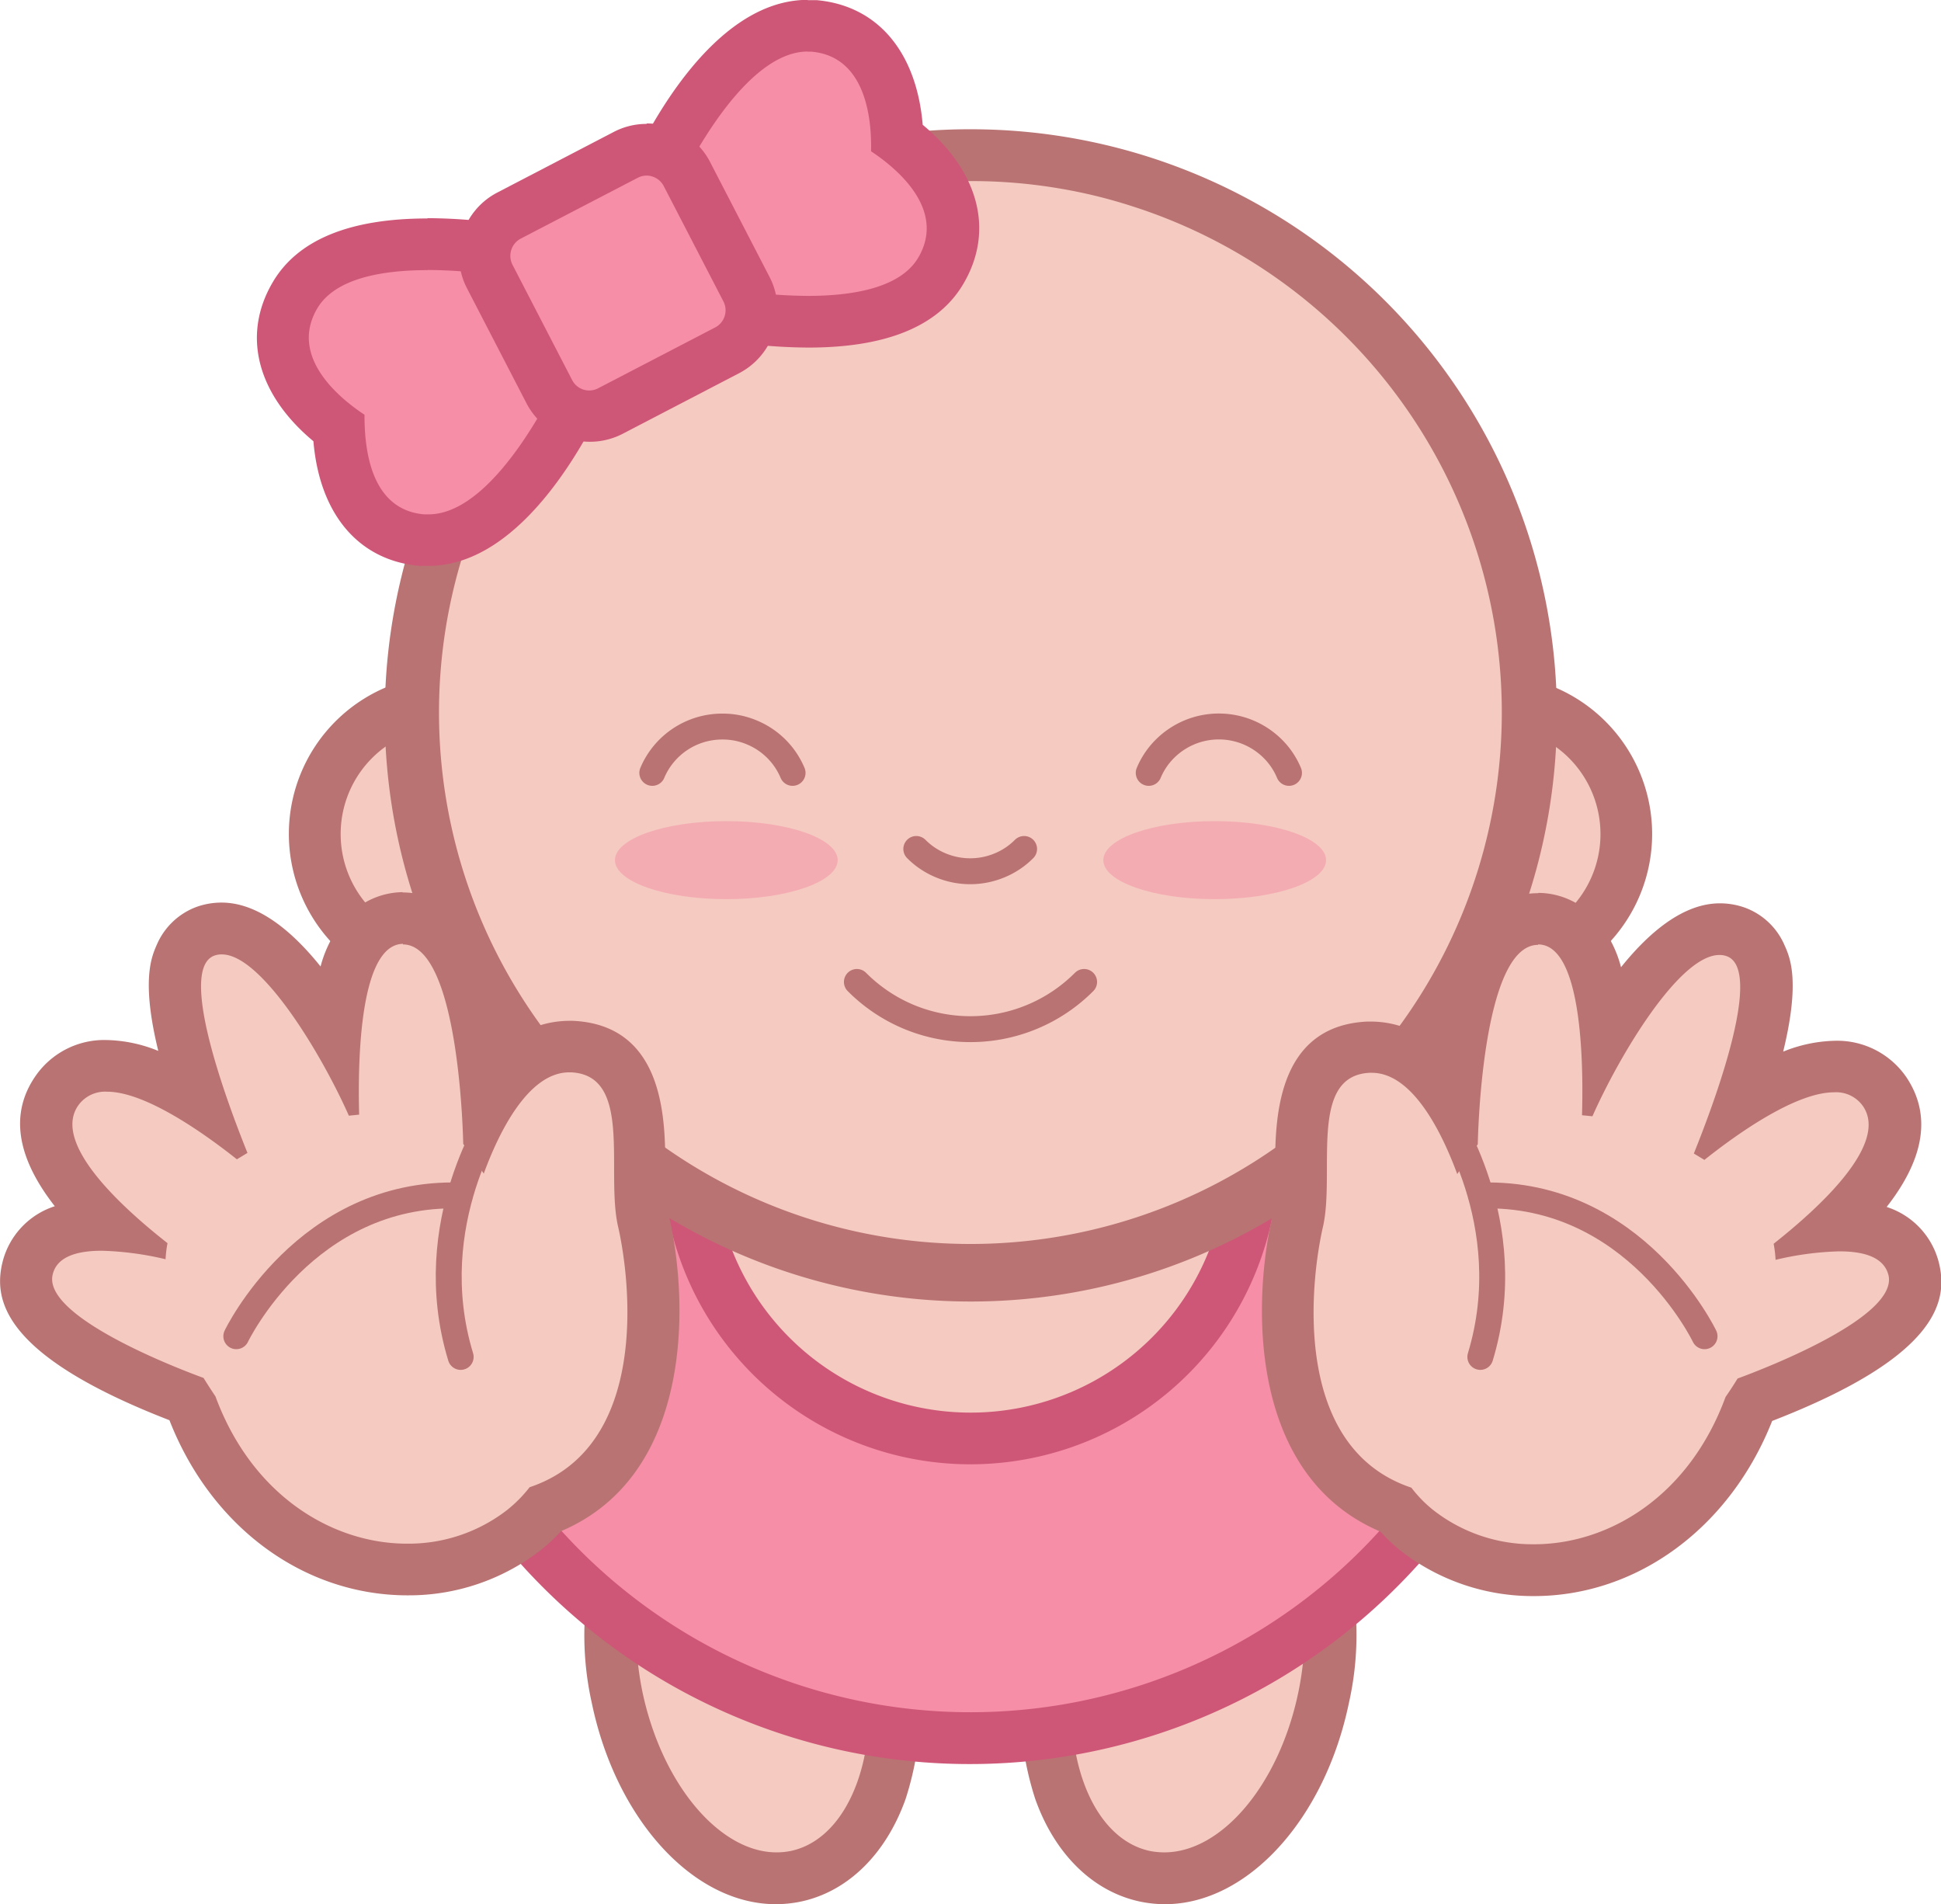
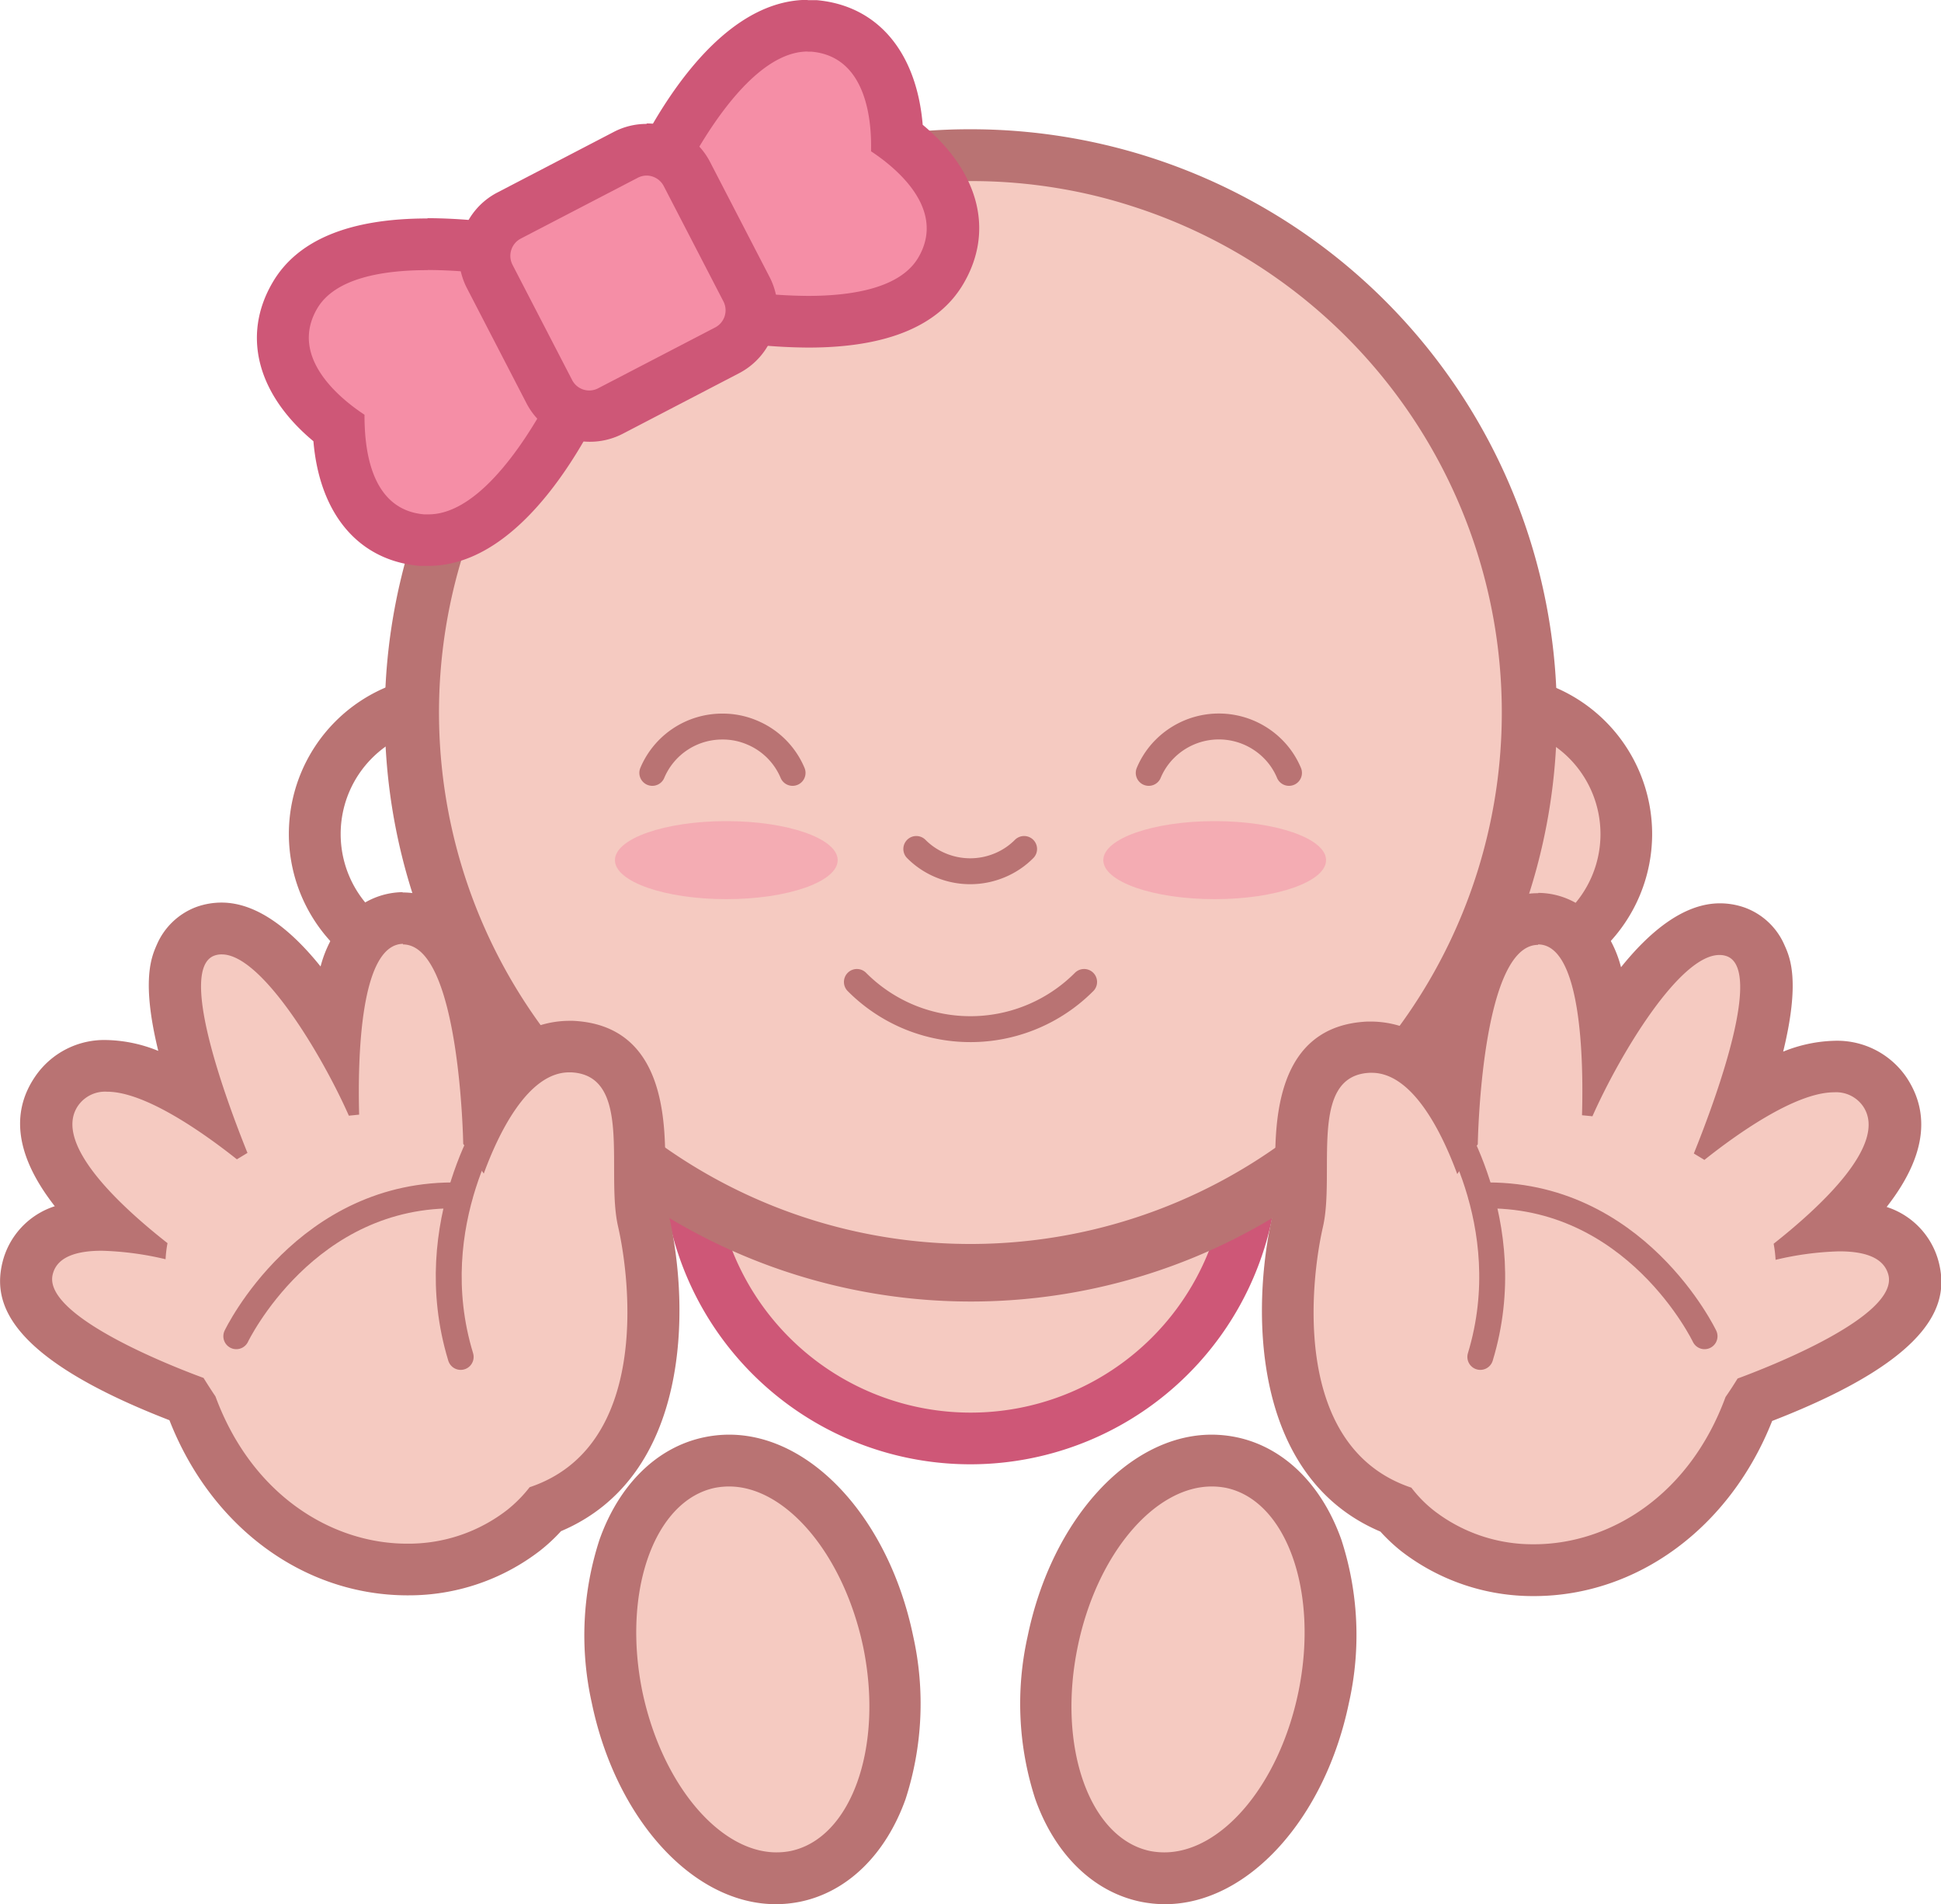
<svg xmlns="http://www.w3.org/2000/svg" id="OBJECTS" viewBox="0 0 130.36 127.87">
  <defs>
    <style>.cls-1{fill:#f5cac1;}.cls-2{fill:#b97373;}.cls-3,.cls-6{fill:#f58ea6;}.cls-4{fill:#ce5777;}.cls-5{fill:none;stroke:#b97373;stroke-linecap:round;stroke-miterlimit:10;stroke-width:1.74px;}.cls-6{opacity:0.5;}</style>
  </defs>
  <title>47</title>
  <path class="cls-1" d="M336.44,420.71c-4.73,0-9.21-5.11-10.66-12.15a19,19,0,0,1,.44-10c1.13-3.18,3.18-5.23,5.78-5.77a6.21,6.21,0,0,1,1.29-.13c4.73,0,9.21,5.11,10.67,12.15a19.08,19.08,0,0,1-.45,10c-1.13,3.18-3.18,5.23-5.77,5.77A7.16,7.16,0,0,1,336.44,420.71Z" transform="translate(-284.32 -294.58)" />
  <path class="cls-2" d="M333.29,394.4c3.8,0,7.68,4.54,9,10.76,1.39,6.73-.79,12.87-4.88,13.72a5,5,0,0,1-.94.09c-3.8,0-7.68-4.54-9-10.76-1.39-6.73.79-12.87,4.87-13.72a5,5,0,0,1,.94-.09m0-3.48h0a8.23,8.23,0,0,0-1.64.17c-3.17.65-5.74,3.16-7.06,6.89a20.79,20.79,0,0,0-.52,10.93c1.62,7.84,6.82,13.54,12.37,13.54a8.32,8.32,0,0,0,1.65-.17c3.16-.66,5.73-3.17,7.06-6.89a20.83,20.83,0,0,0,.51-10.94c-1.62-7.84-6.82-13.53-12.36-13.53Z" transform="translate(-284.32 -294.58)" />
  <path class="cls-1" d="M362.56,420.71a7,7,0,0,1-1.3-.13c-2.59-.54-4.64-2.59-5.77-5.77a18.88,18.88,0,0,1-.45-10c1.45-7,5.94-12.15,10.66-12.15a6.3,6.3,0,0,1,1.3.13c5.1,1,7.83,8,6.22,15.77-1.46,7-5.94,12.15-10.66,12.15Z" transform="translate(-284.32 -294.58)" />
  <path class="cls-2" d="M365.7,394.4a5.09,5.09,0,0,1,.95.09c4.08.85,6.26,7,4.87,13.72-1.29,6.22-5.16,10.76-9,10.76a5,5,0,0,1-.95-.09c-4.08-.85-6.26-7-4.87-13.72,1.28-6.22,5.16-10.76,9-10.76m0-3.48c-5.54,0-10.74,5.69-12.36,13.53a20.73,20.73,0,0,0,.51,10.94c1.32,3.72,3.9,6.23,7.06,6.89a8.25,8.25,0,0,0,1.65.17c5.54,0,10.74-5.7,12.36-13.54a20.7,20.7,0,0,0-.51-10.93c-1.32-3.73-3.9-6.24-7.06-6.89a8.32,8.32,0,0,0-1.65-.17Z" transform="translate(-284.32 -294.58)" />
-   <path class="cls-3" d="M349.5,411.29a38.81,38.81,0,1,1,38.8-38.81A38.85,38.85,0,0,1,349.5,411.29Z" transform="translate(-284.32 -294.58)" />
-   <path class="cls-4" d="M349.5,335.42a37.07,37.07,0,1,1-37.07,37.06,37.07,37.07,0,0,1,37.07-37.06m0-3.48A40.55,40.55,0,1,0,390,372.48a40.59,40.59,0,0,0-40.54-40.54Z" transform="translate(-284.32 -294.58)" />
  <path class="cls-1" d="M349.5,391.13a18.95,18.95,0,1,1,18.95-18.95A19,19,0,0,1,349.5,391.13Z" transform="translate(-284.32 -294.58)" />
  <path class="cls-4" d="M349.5,355a17.22,17.22,0,1,1-17.21,17.21A17.22,17.22,0,0,1,349.5,355m0-3.47a20.69,20.69,0,1,0,20.68,20.68A20.71,20.71,0,0,0,349.5,351.5Z" transform="translate(-284.32 -294.58)" />
-   <circle class="cls-1" cx="30.09" cy="56.01" r="8.95" />
  <path class="cls-2" d="M314.41,343.37a7.22,7.22,0,1,1-7.21,7.21,7.21,7.21,0,0,1,7.21-7.21m0-3.48a10.69,10.69,0,1,0,10.69,10.69,10.71,10.71,0,0,0-10.69-10.69Z" transform="translate(-284.32 -294.58)" />
  <circle class="cls-1" cx="384.59" cy="350.58" r="8.95" transform="translate(-419.57 80.05) rotate(-45)" />
-   <path class="cls-2" d="M384.59,343.37a7.22,7.22,0,1,1-7.22,7.21,7.21,7.21,0,0,1,7.22-7.21m0-3.48a10.69,10.69,0,1,0,10.69,10.69,10.7,10.7,0,0,0-10.69-10.69Z" transform="translate(-284.32 -294.58)" />
+   <path class="cls-2" d="M384.59,343.37a7.22,7.22,0,1,1-7.22,7.21,7.21,7.21,0,0,1,7.22-7.21m0-3.48a10.69,10.69,0,1,0,10.69,10.69,10.7,10.7,0,0,0-10.69-10.69" transform="translate(-284.32 -294.58)" />
  <path class="cls-1" d="M349.5,379.87a37.44,37.44,0,0,1-15-71.72c.61-.27,1.23-.53,1.86-.76a37.55,37.55,0,0,1,19.41-1.87,36.21,36.21,0,0,1,5.13,1.24,37.44,37.44,0,0,1-11.36,73.11Z" transform="translate(-284.32 -294.58)" />
  <path class="cls-2" d="M349.5,306.74a35.19,35.19,0,0,1,5.94.49,34.21,34.21,0,0,1,4.89,1.19,35.69,35.69,0,1,1-25.17,1.32c.58-.26,1.18-.5,1.78-.73a35.56,35.56,0,0,1,12.56-2.27m0-3.48a38.93,38.93,0,0,0-13.79,2.5c-.65.24-1.3.51-1.94.79a39.36,39.36,0,1,0,15.73-3.29Z" transform="translate(-284.32 -294.58)" />
  <path class="cls-5" d="M328.13,346.48a5.09,5.09,0,0,1,4.7-3.11,5,5,0,0,1,2,.4,5.06,5.06,0,0,1,2.72,2.71" transform="translate(-284.32 -294.58)" />
  <path class="cls-5" d="M361.47,346.48a5,5,0,0,1,1.09-1.62,5.14,5.14,0,0,1,1.62-1.09,5.13,5.13,0,0,1,4,0,5.14,5.14,0,0,1,1.62,1.09,5,5,0,0,1,1.09,1.62" transform="translate(-284.32 -294.58)" />
  <path class="cls-5" d="M357.13,360.52a10.78,10.78,0,0,1-11.83,2.32,10.77,10.77,0,0,1-3.43-2.32" transform="translate(-284.32 -294.58)" />
  <path class="cls-5" d="M353.1,351.59a5,5,0,0,1-1.62,1.09,5.13,5.13,0,0,1-4,0,5,5,0,0,1-1.62-1.09" transform="translate(-284.32 -294.58)" />
  <ellipse class="cls-6" cx="48.78" cy="57.76" rx="7.48" ry="2.62" />
  <ellipse class="cls-6" cx="81.58" cy="57.76" rx="7.48" ry="2.62" />
  <path class="cls-1" d="M311.65,400c-6.27,0-11.91-4.24-14.41-10.83-.14-.2-.27-.41-.41-.62-7.78-2.94-11.37-5.89-10.66-8.78.26-1.09,1.27-2.92,5-2.92h.31c-3.82-3.66-5-6.67-3.36-9a3.88,3.88,0,0,1,3.37-1.69c1.88,0,4.15,1.06,6.28,2.4-2.47-7.26-1.63-9.15-1.32-9.84a2.91,2.91,0,0,1,1.66-1.59,3.13,3.13,0,0,1,1.09-.19c2.8,0,5.65,3.75,7.62,7.05.29-3.27,1-5.51,2.12-6.67a3.33,3.33,0,0,1,2.41-1.08c4.24,0,5.42,7.47,5.73,12.54,1.58-2.58,3.44-3.92,5.48-3.92h.21c4.53.21,4.54,5,4.54,8.13a17.54,17.54,0,0,0,.22,3.56c1.33,5.81,1.4,16.28-6.59,19.37a10.31,10.31,0,0,1-1.46,1.42,12.5,12.5,0,0,1-7.82,2.64Z" transform="translate(-284.32 -294.58)" />
  <path class="cls-2" d="M311.38,358c3.84,0,4.05,13.39,4.05,13.39l1.38,2c.95-2.6,2.93-6.8,5.74-6.8h.13c4.16.2,2.31,6.68,3.15,10.35s2.13,14.81-5.94,17.51h0a9,9,0,0,1-1.5,1.52,10.8,10.8,0,0,1-6.74,2.27c-5,0-10.4-3.22-12.86-9.89-.27-.4-.54-.82-.8-1.24-2.08-.76-10.82-4.17-10.13-6.95.29-1.21,1.66-1.59,3.3-1.59a20.81,20.81,0,0,1,4.28.57,8,8,0,0,1,.13-1.08c-3.07-2.41-7.77-6.69-6-9.24a2.21,2.21,0,0,1,1.94-.93c2.63,0,6.64,2.89,8.72,4.54l.71-.43c-1.46-3.62-4.68-12.36-2.22-13.25a1.42,1.42,0,0,1,.5-.08c2.67,0,6.7,6.7,8.53,10.83l.69-.07c-.1-3.8.06-11.43,2.95-11.47h0m0-3.47h-.06a5.18,5.18,0,0,0-3.65,1.61,8,8,0,0,0-1.83,3.38c-1.92-2.39-4.21-4.29-6.65-4.29a5,5,0,0,0-1.68.29,4.67,4.67,0,0,0-2.66,2.52c-.36.82-1.07,2.4.09,7.15a9.68,9.68,0,0,0-3.46-.73,5.61,5.61,0,0,0-4.8,2.44c-1.71,2.49-1.27,5.42,1.31,8.72a5.29,5.29,0,0,0-3.51,3.75c-.61,2.49-.07,6.25,11.21,10.62h0c2.8,7.16,9,11.76,16,11.76a14.42,14.42,0,0,0,8.89-3A11.93,11.93,0,0,0,322,397.4c8.68-3.68,8.68-14.94,7.24-21.21A17.23,17.23,0,0,1,329,373c0-3.11,0-9.58-6.2-9.87h-.29a6.73,6.73,0,0,0-4.2,1.53c0-.18-.05-.35-.08-.53-.38-2.38-1.53-9.62-6.89-9.62Z" transform="translate(-284.32 -294.58)" />
  <path class="cls-5" d="M317.7,369.23s-5.19,7.45-2.44,16.47" transform="translate(-284.32 -294.58)" />
  <path class="cls-5" d="M300.19,384.31s4.66-9.74,15-9.45" transform="translate(-284.32 -294.58)" />
  <path class="cls-1" d="M387.34,400a12.42,12.42,0,0,1-7.81-2.65,10.29,10.29,0,0,1-1.47-1.41c-8-3.09-7.92-13.56-6.58-19.37a19.12,19.12,0,0,0,.22-3.56c0-3.15,0-7.92,4.53-8.13h.22c2,0,3.89,1.34,5.48,3.92.31-5.07,1.48-12.54,5.69-12.54a3.37,3.37,0,0,1,2.45,1.08c1.12,1.16,1.83,3.4,2.12,6.67,2-3.3,4.81-7.05,7.61-7.05a3,3,0,0,1,1.09.19,2.85,2.85,0,0,1,1.66,1.59c.31.69,1.16,2.58-1.32,9.84,2.13-1.34,4.41-2.4,6.28-2.4a3.9,3.9,0,0,1,3.38,1.69c1.58,2.32.45,5.34-3.37,9h.31c3.73,0,4.73,1.83,5,2.92s1.06,4.35-10.67,8.78l-.4.62C399.25,395.77,393.62,400,387.34,400Z" transform="translate(-284.32 -294.58)" />
  <path class="cls-2" d="M387.62,358h0c2.9,0,3.06,7.67,2.95,11.47l.7.07c1.83-4.13,5.85-10.83,8.52-10.83a1.38,1.38,0,0,1,.5.08c2.47.89-.75,9.63-2.21,13.25l.71.43c2.07-1.65,6.08-4.54,8.71-4.54a2.2,2.2,0,0,1,1.94.93c1.75,2.55-2.95,6.83-6,9.24a8,8,0,0,1,.13,1.08,20.63,20.63,0,0,1,4.27-.57c1.65,0,3,.38,3.31,1.59.68,2.78-8.06,6.19-10.13,6.95-.26.42-.53.84-.81,1.24-2.45,6.67-7.83,9.89-12.86,9.89A10.82,10.82,0,0,1,380.6,396a8.55,8.55,0,0,1-1.49-1.52h0c-8.07-2.7-6.78-13.85-5.94-17.51s-1-10.15,3.14-10.35h.14c2.81,0,4.78,4.2,5.74,6.8l1.38-2s.21-13.39,4.05-13.39m0-3.47c-5.37,0-6.52,7.24-6.9,9.62,0,.18-.05.35-.08.53a6.72,6.72,0,0,0-4.19-1.53h-.3c-6.18.29-6.19,6.76-6.19,9.87a16.29,16.29,0,0,1-.18,3.17c-1.43,6.27-1.43,17.53,7.25,21.21a11.84,11.84,0,0,0,1.42,1.33,14.44,14.44,0,0,0,8.89,3c6.94,0,13.17-4.6,16-11.76h0c11.27-4.37,11.81-8.13,11.2-10.62a5.27,5.27,0,0,0-3.51-3.75c2.58-3.3,3-6.22,1.32-8.72a5.63,5.63,0,0,0-4.81-2.44,9.73,9.73,0,0,0-3.46.73c1.16-4.75.46-6.33.09-7.15a4.64,4.64,0,0,0-2.66-2.52,5,5,0,0,0-1.68-.29c-2.43,0-4.72,1.9-6.64,4.29a7.84,7.84,0,0,0-1.84-3.38,5.17,5.17,0,0,0-3.65-1.61h-.05Z" transform="translate(-284.32 -294.58)" />
  <path class="cls-5" d="M381.29,369.23s5.19,7.45,2.45,16.47" transform="translate(-284.32 -294.58)" />
  <path class="cls-5" d="M398.8,384.31s-4.65-9.74-15-9.45" transform="translate(-284.32 -294.58)" />
  <path class="cls-3" d="M313.14,330.86l-.45,0c-3.4-.3-5.44-3.08-5.58-7.52-3.55-2.66-4.66-5.93-2.95-8.88,1.33-2.3,4.33-3.47,8.92-3.47a35.41,35.41,0,0,1,6.12.58l.82.16,4,7.71-.33.76c-.48,1.1-4.88,10.68-10.55,10.68Z" transform="translate(-284.32 -294.58)" />
  <path class="cls-4" d="M313.08,312.71a33.87,33.87,0,0,1,5.78.54l1.27,2.45.7,1.34,1.27,2.44s-4.26,9.64-9,9.64h-.3c-3.76-.33-4-4.77-4-6.69-1.61-1.06-5.08-3.84-3.19-7.11,1.2-2.08,4.45-2.6,7.42-2.6m0-3.47c-5.25,0-8.76,1.45-10.42,4.33-2.06,3.55-1,7.5,2.76,10.63.41,4.86,3,8,7.12,8.37l.6,0c6.46,0,10.92-9,12.14-11.7l.67-1.53-.77-1.48-1.27-2.44-.7-1.35-1.27-2.44-.77-1.48-1.64-.32a36.32,36.32,0,0,0-6.45-.61Z" transform="translate(-284.32 -294.58)" />
  <path class="cls-3" d="M338.57,316.2a35.37,35.37,0,0,1-6.11-.58l-.82-.16-4-7.71L328,307c.48-1.1,4.88-10.68,10.55-10.68l.45,0c3.4.3,5.44,3.08,5.58,7.52,3.55,2.66,4.66,5.93,2.95,8.88C346.17,315,343.17,316.2,338.57,316.2Z" transform="translate(-284.32 -294.58)" />
  <path class="cls-4" d="M338.52,298.05h.3c3.76.33,4.05,4.76,4,6.69,1.61,1.06,5.08,3.84,3.19,7.11-1.2,2.08-4.45,2.6-7.43,2.6a33.68,33.68,0,0,1-5.77-.54l-1.27-2.45-.7-1.34-1.27-2.44s4.26-9.64,9-9.64m0-3.47h0c-6.46,0-10.92,9-12.14,11.7l-.67,1.53.77,1.48,1.27,2.44.7,1.35,1.27,2.44.77,1.48,1.63.32a36.6,36.6,0,0,0,6.45.61c5.26,0,8.77-1.45,10.43-4.33,2.06-3.55,1-7.5-2.76-10.63-.41-4.86-3-8-7.12-8.37l-.6,0Z" transform="translate(-284.32 -294.58)" />
  <path class="cls-3" d="M323.92,322.54a3,3,0,0,1-2.71-1.65l-4-7.72a3.09,3.09,0,0,1-.2-2.33,3,3,0,0,1,1.5-1.78l7.85-4.08a3,3,0,0,1,1.4-.35,3.06,3.06,0,0,1,2.71,1.64l4,7.73a3.09,3.09,0,0,1,.2,2.33,3,3,0,0,1-1.5,1.78l-7.85,4.08A3,3,0,0,1,323.92,322.54Z" transform="translate(-284.32 -294.58)" />
  <path class="cls-4" d="M327.74,306.37a1.31,1.31,0,0,1,1.16.71l4,7.73a1.3,1.3,0,0,1-.55,1.76l-7.85,4.08a1.29,1.29,0,0,1-1.76-.56l-4-7.73a1.31,1.31,0,0,1,.56-1.76l7.85-4.08a1.3,1.3,0,0,1,.6-.15m0-3.47h0a4.75,4.75,0,0,0-2.21.54l-7.84,4.08a4.77,4.77,0,0,0-2,6.45l4,7.73a4.8,4.8,0,0,0,6.46,2l7.84-4.08a4.8,4.8,0,0,0,2-6.45l-4-7.73a4.78,4.78,0,0,0-4.25-2.57Z" transform="translate(-284.32 -294.58)" />
</svg>